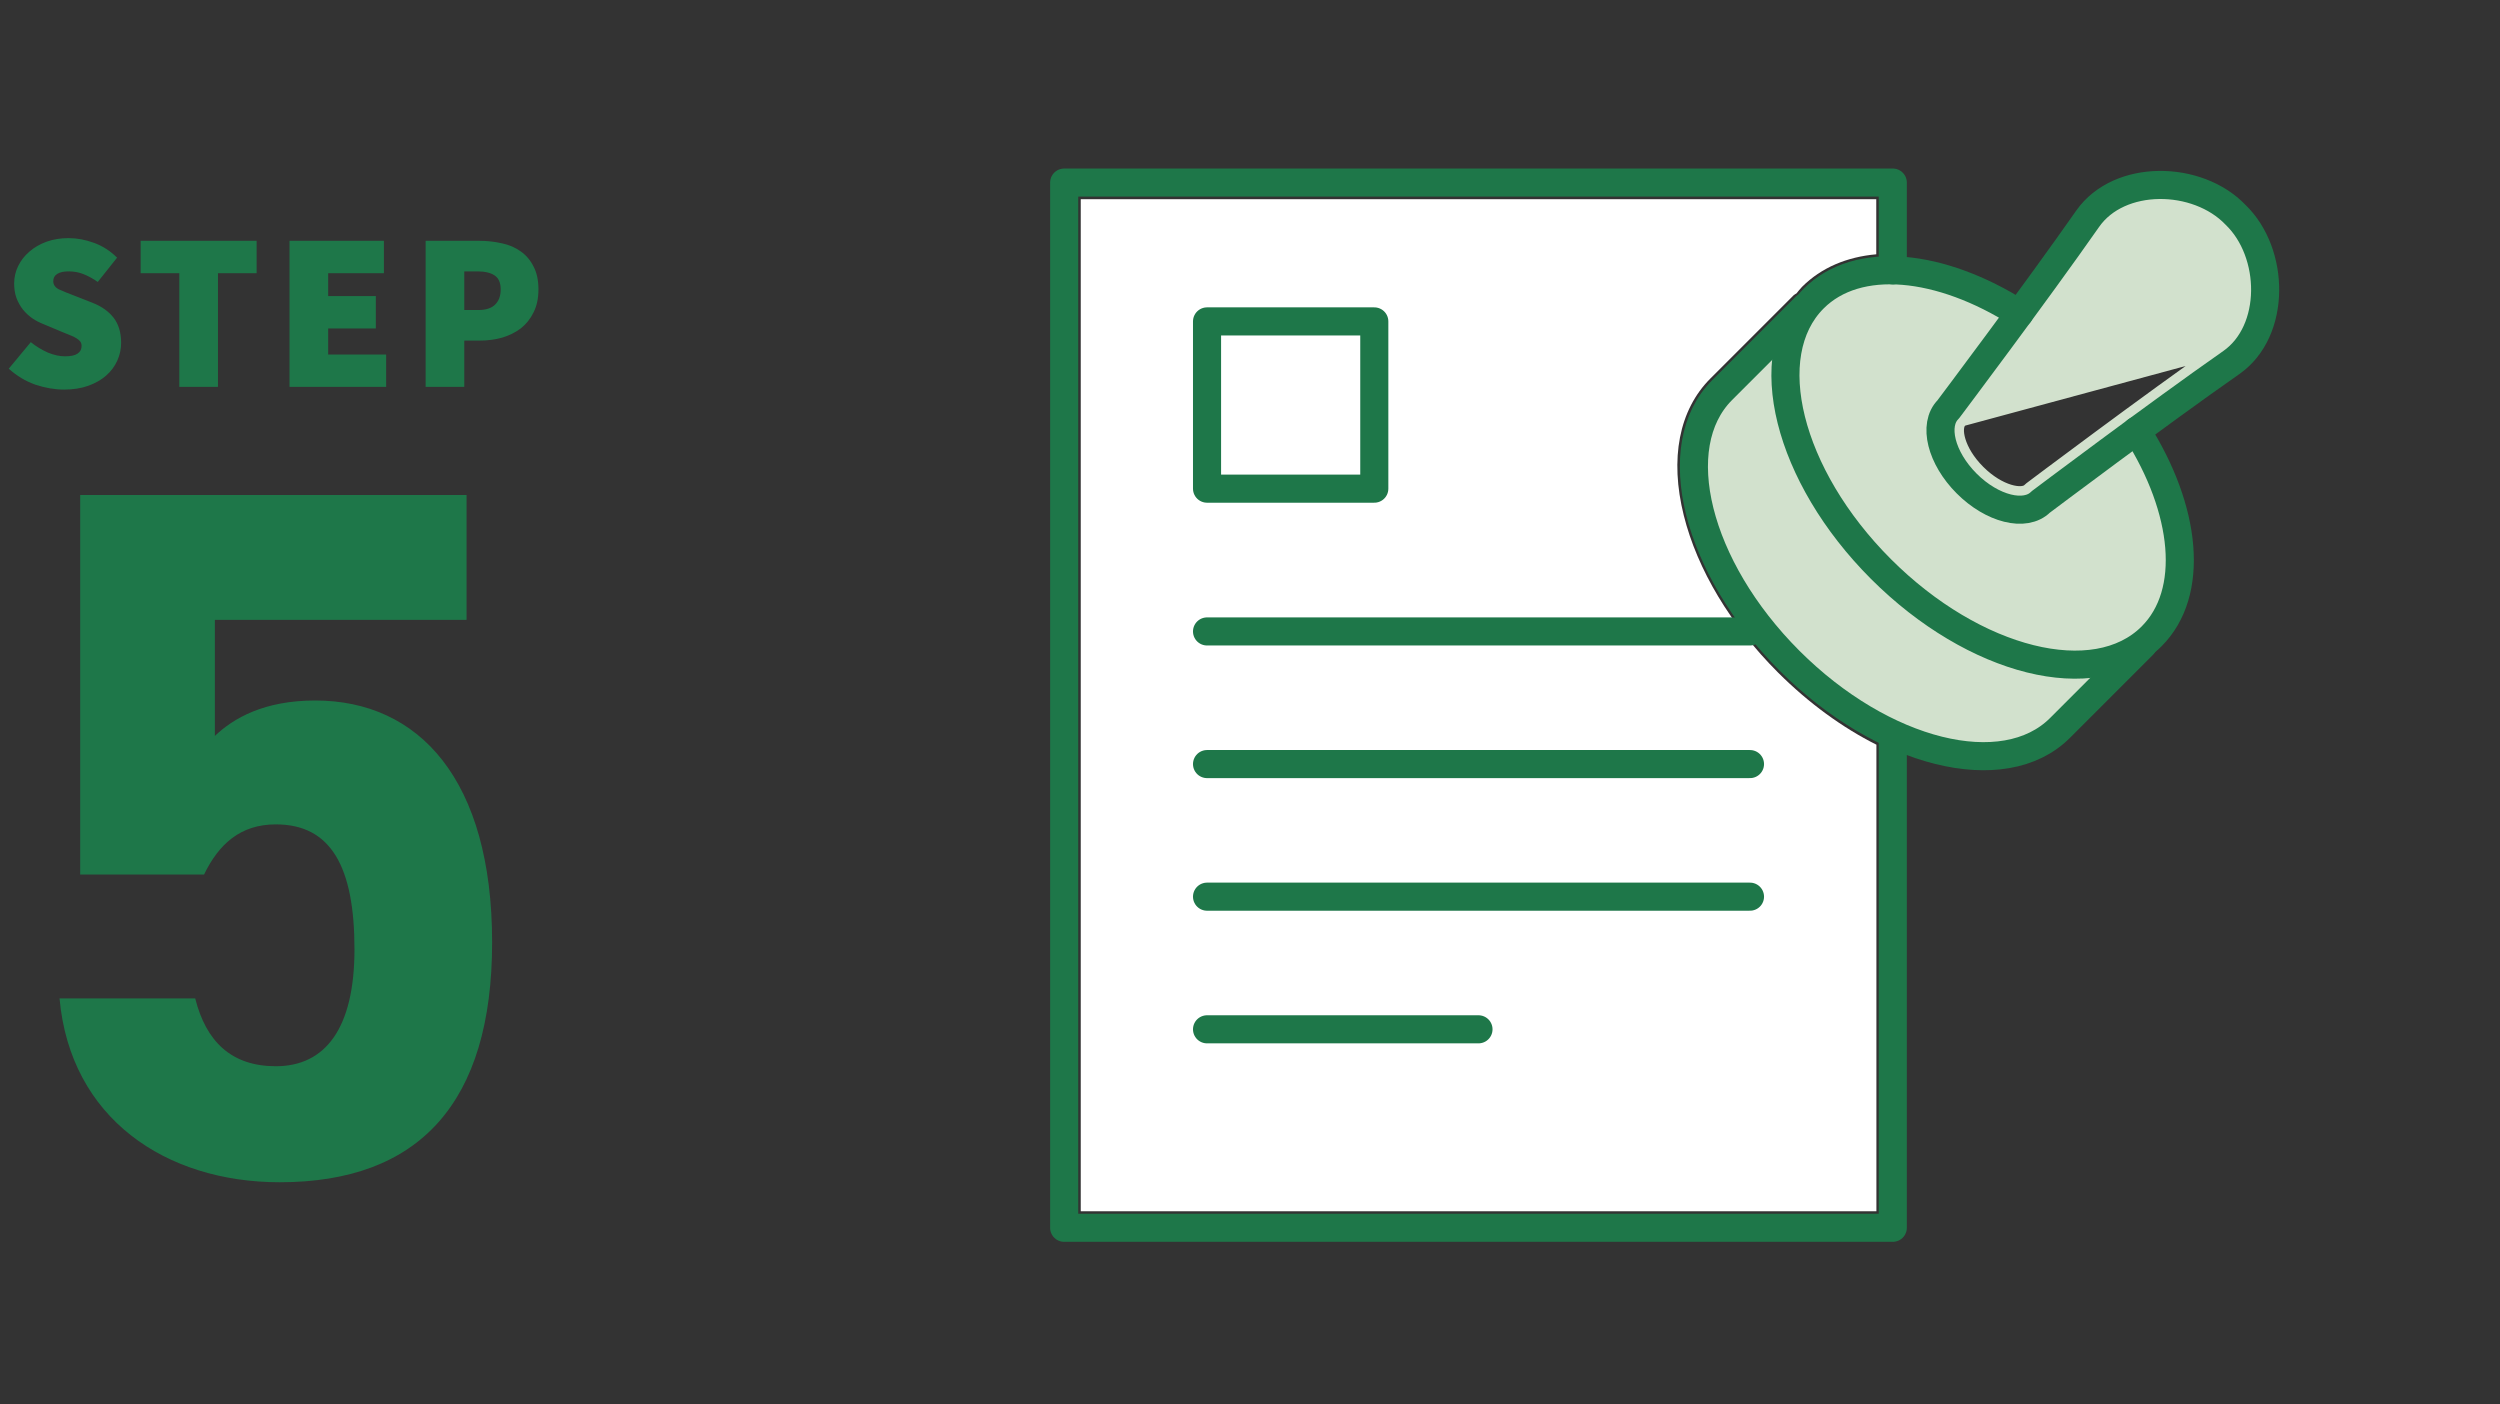
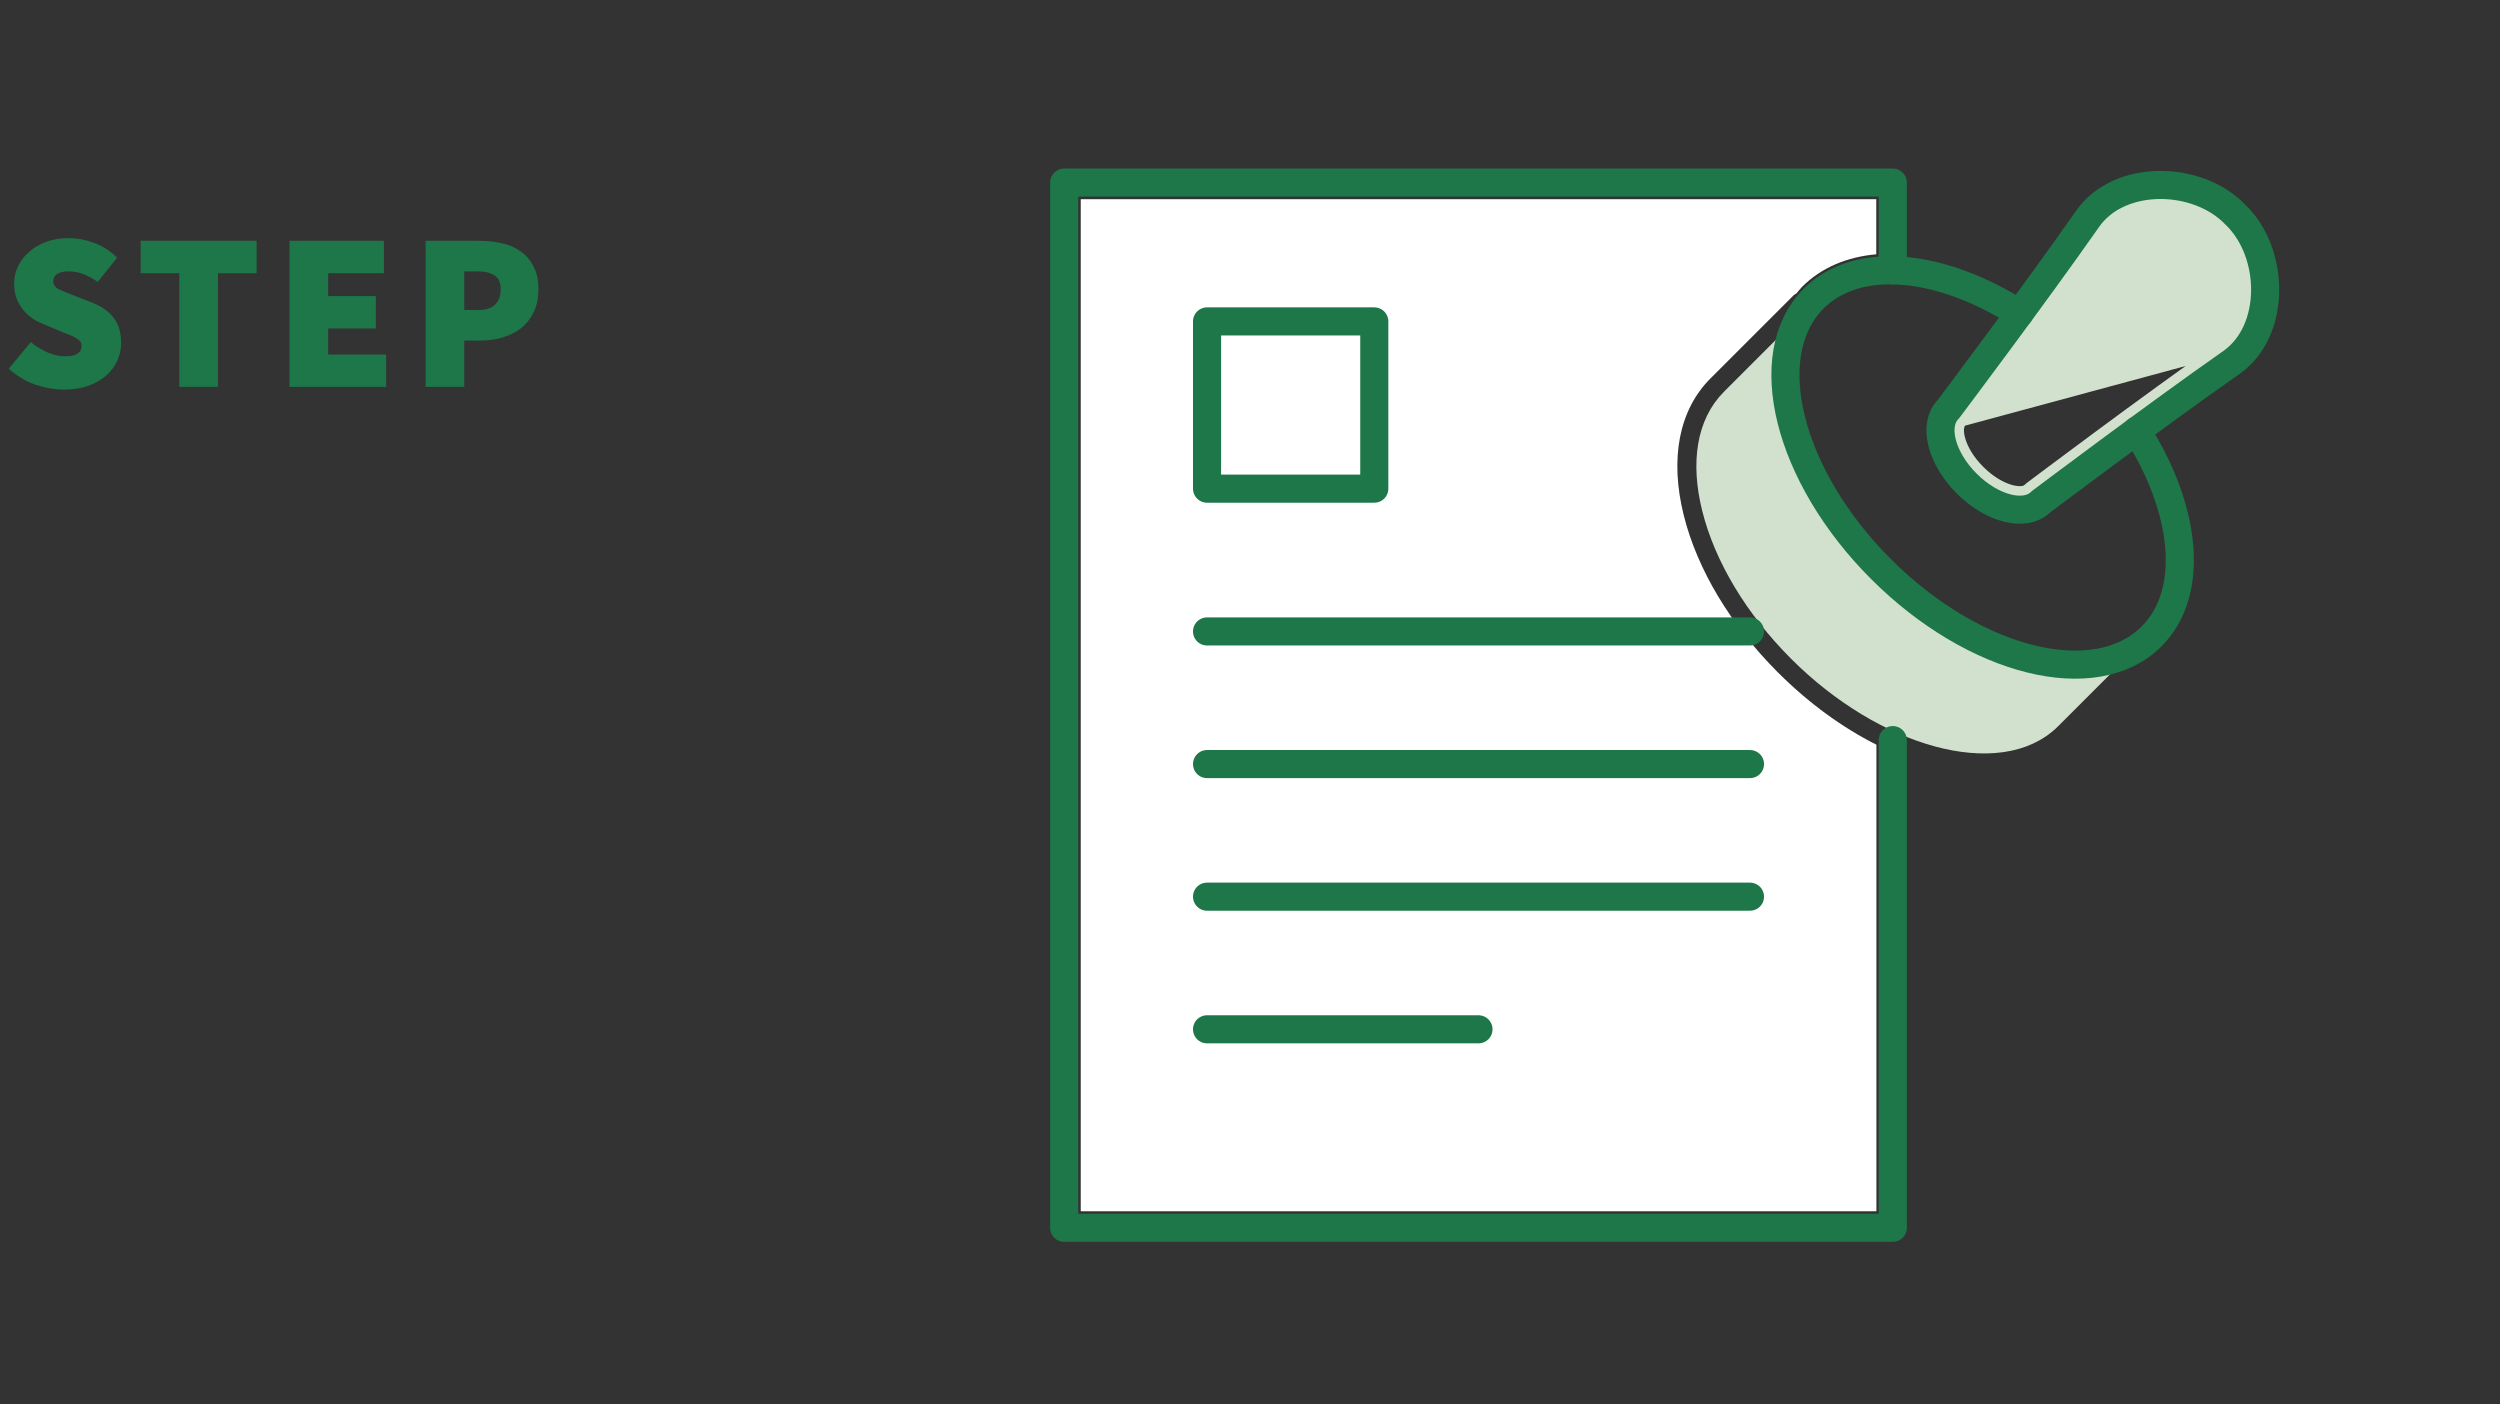
<svg xmlns="http://www.w3.org/2000/svg" width="178" height="100" viewBox="0 0 178 100" fill="none">
  <rect x="0" y="0" width="178" height="100" fill="#333333" stroke="none" />
  <path d="M4.561 27.738C3.899 27.738 3.216 27.621 2.513 27.386C1.819 27.141 1.19 26.762 0.624 26.25L2.192 24.362C2.566 24.661 2.966 24.906 3.393 25.098C3.83 25.279 4.24 25.37 4.625 25.37C5.04 25.37 5.339 25.306 5.521 25.178C5.713 25.05 5.809 24.869 5.809 24.634C5.809 24.506 5.777 24.399 5.713 24.314C5.649 24.229 5.553 24.149 5.425 24.074C5.307 23.999 5.163 23.93 4.992 23.866C4.822 23.791 4.625 23.711 4.401 23.626L3.104 23.082C2.827 22.975 2.561 22.837 2.304 22.666C2.049 22.485 1.825 22.277 1.633 22.042C1.44 21.797 1.286 21.519 1.169 21.21C1.062 20.901 1.008 20.559 1.008 20.186C1.008 19.738 1.105 19.322 1.296 18.938C1.488 18.543 1.755 18.202 2.096 17.914C2.438 17.615 2.843 17.381 3.312 17.21C3.792 17.039 4.315 16.954 4.88 16.954C5.478 16.954 6.08 17.066 6.689 17.29C7.307 17.514 7.856 17.866 8.336 18.346L6.96 20.074C6.609 19.829 6.267 19.642 5.936 19.514C5.617 19.386 5.264 19.322 4.88 19.322C4.539 19.322 4.272 19.381 4.08 19.498C3.889 19.615 3.792 19.791 3.792 20.026C3.792 20.271 3.926 20.463 4.192 20.602C4.47 20.73 4.848 20.885 5.329 21.066L6.593 21.562C7.243 21.818 7.745 22.175 8.097 22.634C8.448 23.093 8.624 23.685 8.624 24.41C8.624 24.847 8.534 25.269 8.352 25.674C8.171 26.079 7.904 26.437 7.553 26.746C7.211 27.045 6.79 27.285 6.288 27.466C5.787 27.647 5.211 27.738 4.561 27.738ZM12.767 27.546V19.45H10.015V17.146H18.271V19.45H15.519V27.546H12.767ZM20.614 27.546V17.146H27.334V19.45H23.366V21.082H26.759V23.386H23.366V25.242H27.494V27.546H20.614ZM30.305 27.546V17.146H34.113C34.678 17.146 35.217 17.205 35.729 17.322C36.241 17.429 36.689 17.621 37.073 17.898C37.457 18.165 37.761 18.522 37.985 18.97C38.22 19.407 38.337 19.951 38.337 20.602C38.337 21.242 38.22 21.791 37.985 22.25C37.761 22.709 37.457 23.087 37.073 23.386C36.689 23.674 36.246 23.893 35.745 24.042C35.244 24.181 34.721 24.25 34.177 24.25H33.057V27.546H30.305ZM33.057 22.074H34.049C34.593 22.074 34.993 21.946 35.249 21.69C35.516 21.434 35.649 21.071 35.649 20.602C35.649 20.133 35.505 19.802 35.217 19.61C34.929 19.418 34.519 19.322 33.985 19.322H33.057V22.074Z" fill="#1E7749" />
-   <path d="M19.639 58.696C17.119 58.696 15.579 60.096 14.529 62.266H5.709V35.246H33.219V44.136H15.299V52.396C16.629 51.136 18.799 49.876 22.439 49.876C29.859 49.876 35.039 55.546 35.039 67.096C35.039 78.506 29.859 84.176 19.919 84.176C11.799 84.176 5.009 79.626 4.239 71.086H13.899C14.669 74.166 16.489 75.916 19.639 75.916C23.139 75.916 25.239 73.256 25.239 67.586C25.239 61.706 23.559 58.696 19.639 58.696Z" fill="#1E7749" />
  <mask id="mask0_556_1409" style="mask-type:alpha" maskUnits="userSpaceOnUse" x="48" y="0" width="130" height="101">
    <rect x="48" y="0.046" width="130" height="100" fill="#D9D9D9" />
  </mask>
  <g mask="url(#mask0_556_1409)">
    <path d="M133.59 86.243H76.95V14.181H133.59V18.106C131.501 18.29 129.675 19.054 128.306 20.423C128.162 20.567 128.043 20.731 127.909 20.89C127.839 20.934 127.76 20.969 127.7 21.029L121.786 26.943C119.548 29.181 118.873 32.644 119.885 36.698C120.843 40.539 123.22 44.508 126.584 47.872C128.797 50.085 131.204 51.817 133.6 53.023V86.243H133.59Z" fill="white" />
    <path d="M123.095 28.251L123.094 28.252C121.293 30.058 120.857 32.939 121.683 36.248C122.563 39.787 124.776 43.447 127.888 46.558C130.975 49.645 134.58 51.761 137.882 52.66C141.163 53.553 144.27 53.271 146.19 51.351L148.686 48.855L149.602 47.939L148.308 48.002C148.249 48.005 148.193 48.008 148.14 48.011C147.993 48.019 147.862 48.027 147.722 48.027C143.382 48.027 138.034 45.585 133.448 40.998C130.135 37.685 127.812 33.798 126.881 30.062C126.529 28.651 126.401 27.331 126.463 26.114L126.529 24.817L125.61 25.735L123.095 28.251Z" fill="#D2E1CD" stroke="#D2E1CD" />
-     <path d="M129.62 21.741L129.619 21.742C127.813 23.548 127.377 26.43 128.203 29.738C129.083 33.273 131.297 36.928 134.413 40.044C137.499 43.13 141.105 45.246 144.407 46.145C147.603 47.016 150.633 46.77 152.562 44.983H152.573L152.72 44.836C154.064 43.489 154.628 41.536 154.517 39.335C154.406 37.134 153.621 34.645 152.216 32.146L151.939 31.653L151.484 31.989C148.654 34.075 146.298 35.842 145.806 36.211L145.769 36.239L145.747 36.255L145.727 36.274C145.245 36.728 144.591 36.962 143.822 36.962C142.512 36.962 140.916 36.27 139.551 34.906C138.468 33.821 137.806 32.587 137.582 31.464C137.358 30.341 137.576 29.373 138.183 28.723L138.202 28.704L138.218 28.682L138.218 28.682C138.516 28.284 140.318 25.882 142.463 22.973L142.799 22.517L142.305 22.24C139.806 20.837 137.319 20.054 135.119 19.944C132.919 19.833 130.967 20.397 129.62 21.741Z" fill="#D2E1CD" stroke="#D2E1CD" />
    <path d="M144.467 34.907L144.82 35.26C144.844 35.237 144.867 35.216 144.896 35.194C144.897 35.193 144.899 35.191 144.902 35.189L144.923 35.173L145 35.115L145.285 34.901C145.529 34.718 145.88 34.455 146.315 34.13C147.185 33.48 148.392 32.581 149.759 31.57C152.495 29.547 155.871 27.078 158.482 25.254L158.484 25.253C159.704 24.395 160.447 22.897 160.58 21.181L160.685 19.832L160.568 19.949C160.424 18.337 159.763 16.812 158.698 15.787C157.499 14.543 155.683 13.855 153.835 13.855C153.652 13.855 153.46 13.86 153.264 13.876C151.549 14.009 150.051 14.747 149.193 15.973L149.192 15.973C147.803 17.961 146.037 20.395 144.382 22.65C144.377 22.656 144.372 22.662 144.368 22.669C144.358 22.681 144.348 22.694 144.338 22.709C143.002 24.527 141.741 26.226 140.808 27.477C140.341 28.104 139.956 28.619 139.685 28.98C139.55 29.16 139.444 29.302 139.37 29.4C139.315 29.473 139.282 29.516 139.267 29.536C139.261 29.544 139.258 29.548 139.258 29.548L139.258 29.548L139.254 29.553C139.231 29.583 139.21 29.607 139.186 29.631L139.539 29.984L139.186 29.631C138.951 29.866 138.858 30.193 138.838 30.5C138.817 30.817 138.867 31.174 138.98 31.545C139.205 32.288 139.698 33.142 140.501 33.945C141.304 34.748 142.16 35.242 142.904 35.468C143.275 35.581 143.633 35.632 143.95 35.611C144.259 35.59 144.587 35.496 144.822 35.258L144.467 34.907ZM144.467 34.907C144 35.378 142.358 35.095 140.854 33.592C139.351 32.088 139.073 30.451 139.539 29.985C139.579 29.945 139.614 29.905 139.649 29.86L158.196 24.844M144.467 34.907C144.506 34.867 144.546 34.832 144.591 34.798C144.675 34.733 152.961 28.501 158.196 24.844M158.196 24.844C159.078 24.223 159.701 23.203 159.964 21.968L160.43 21.501L160.435 21.496L160.087 21.148L158.196 24.844Z" fill="#D2E1CD" stroke="#D2E1CD" />
    <path d="M85.941 44.959H124.599" stroke="#1E7749" stroke-width="2" stroke-linecap="round" stroke-linejoin="round" />
    <path d="M85.941 54.402H124.599" stroke="#1E7749" stroke-width="2" stroke-linecap="round" stroke-linejoin="round" />
    <path d="M85.941 63.843H124.599" stroke="#1E7749" stroke-width="2" stroke-linecap="round" stroke-linejoin="round" />
    <path d="M85.941 73.287H105.268" stroke="#1E7749" stroke-width="2" stroke-linecap="round" stroke-linejoin="round" />
    <path d="M134.766 52.695V87.418H75.769V13H134.766V19.247" stroke="#1E7749" stroke-width="2" stroke-linecap="round" stroke-linejoin="round" />
    <path d="M97.85 22.884H85.941V34.793H97.85V22.884Z" stroke="#1E7749" stroke-width="2" stroke-linecap="round" stroke-linejoin="round" />
    <path d="M152.118 30.669C155.691 36.281 156.306 42.201 153.19 45.312C149.19 49.311 140.572 47.162 133.928 40.519C127.284 33.874 125.135 25.261 129.135 21.256C132.251 18.14 138.165 18.756 143.777 22.328" stroke="#1E7749" stroke-width="2" stroke-linecap="round" stroke-linejoin="round" />
    <path d="M145.3 35.74C144.204 36.837 141.842 36.247 140.026 34.426C138.205 32.605 137.619 30.243 138.711 29.151C138.711 29.151 144.953 20.855 148.639 15.58C150.882 12.37 156.454 12.459 159.164 15.288C161.987 17.997 162.076 23.569 158.871 25.812C153.596 29.498 145.3 35.74 145.3 35.74Z" stroke="#1E7749" stroke-width="2" stroke-linecap="round" stroke-linejoin="round" />
-     <path d="M128.529 21.862L122.615 27.776C118.62 31.771 120.769 40.395 127.408 47.038C134.052 53.682 142.676 55.826 146.67 51.832L152.584 45.917" stroke="#1E7749" stroke-width="2" stroke-linecap="round" stroke-linejoin="round" />
  </g>
</svg>